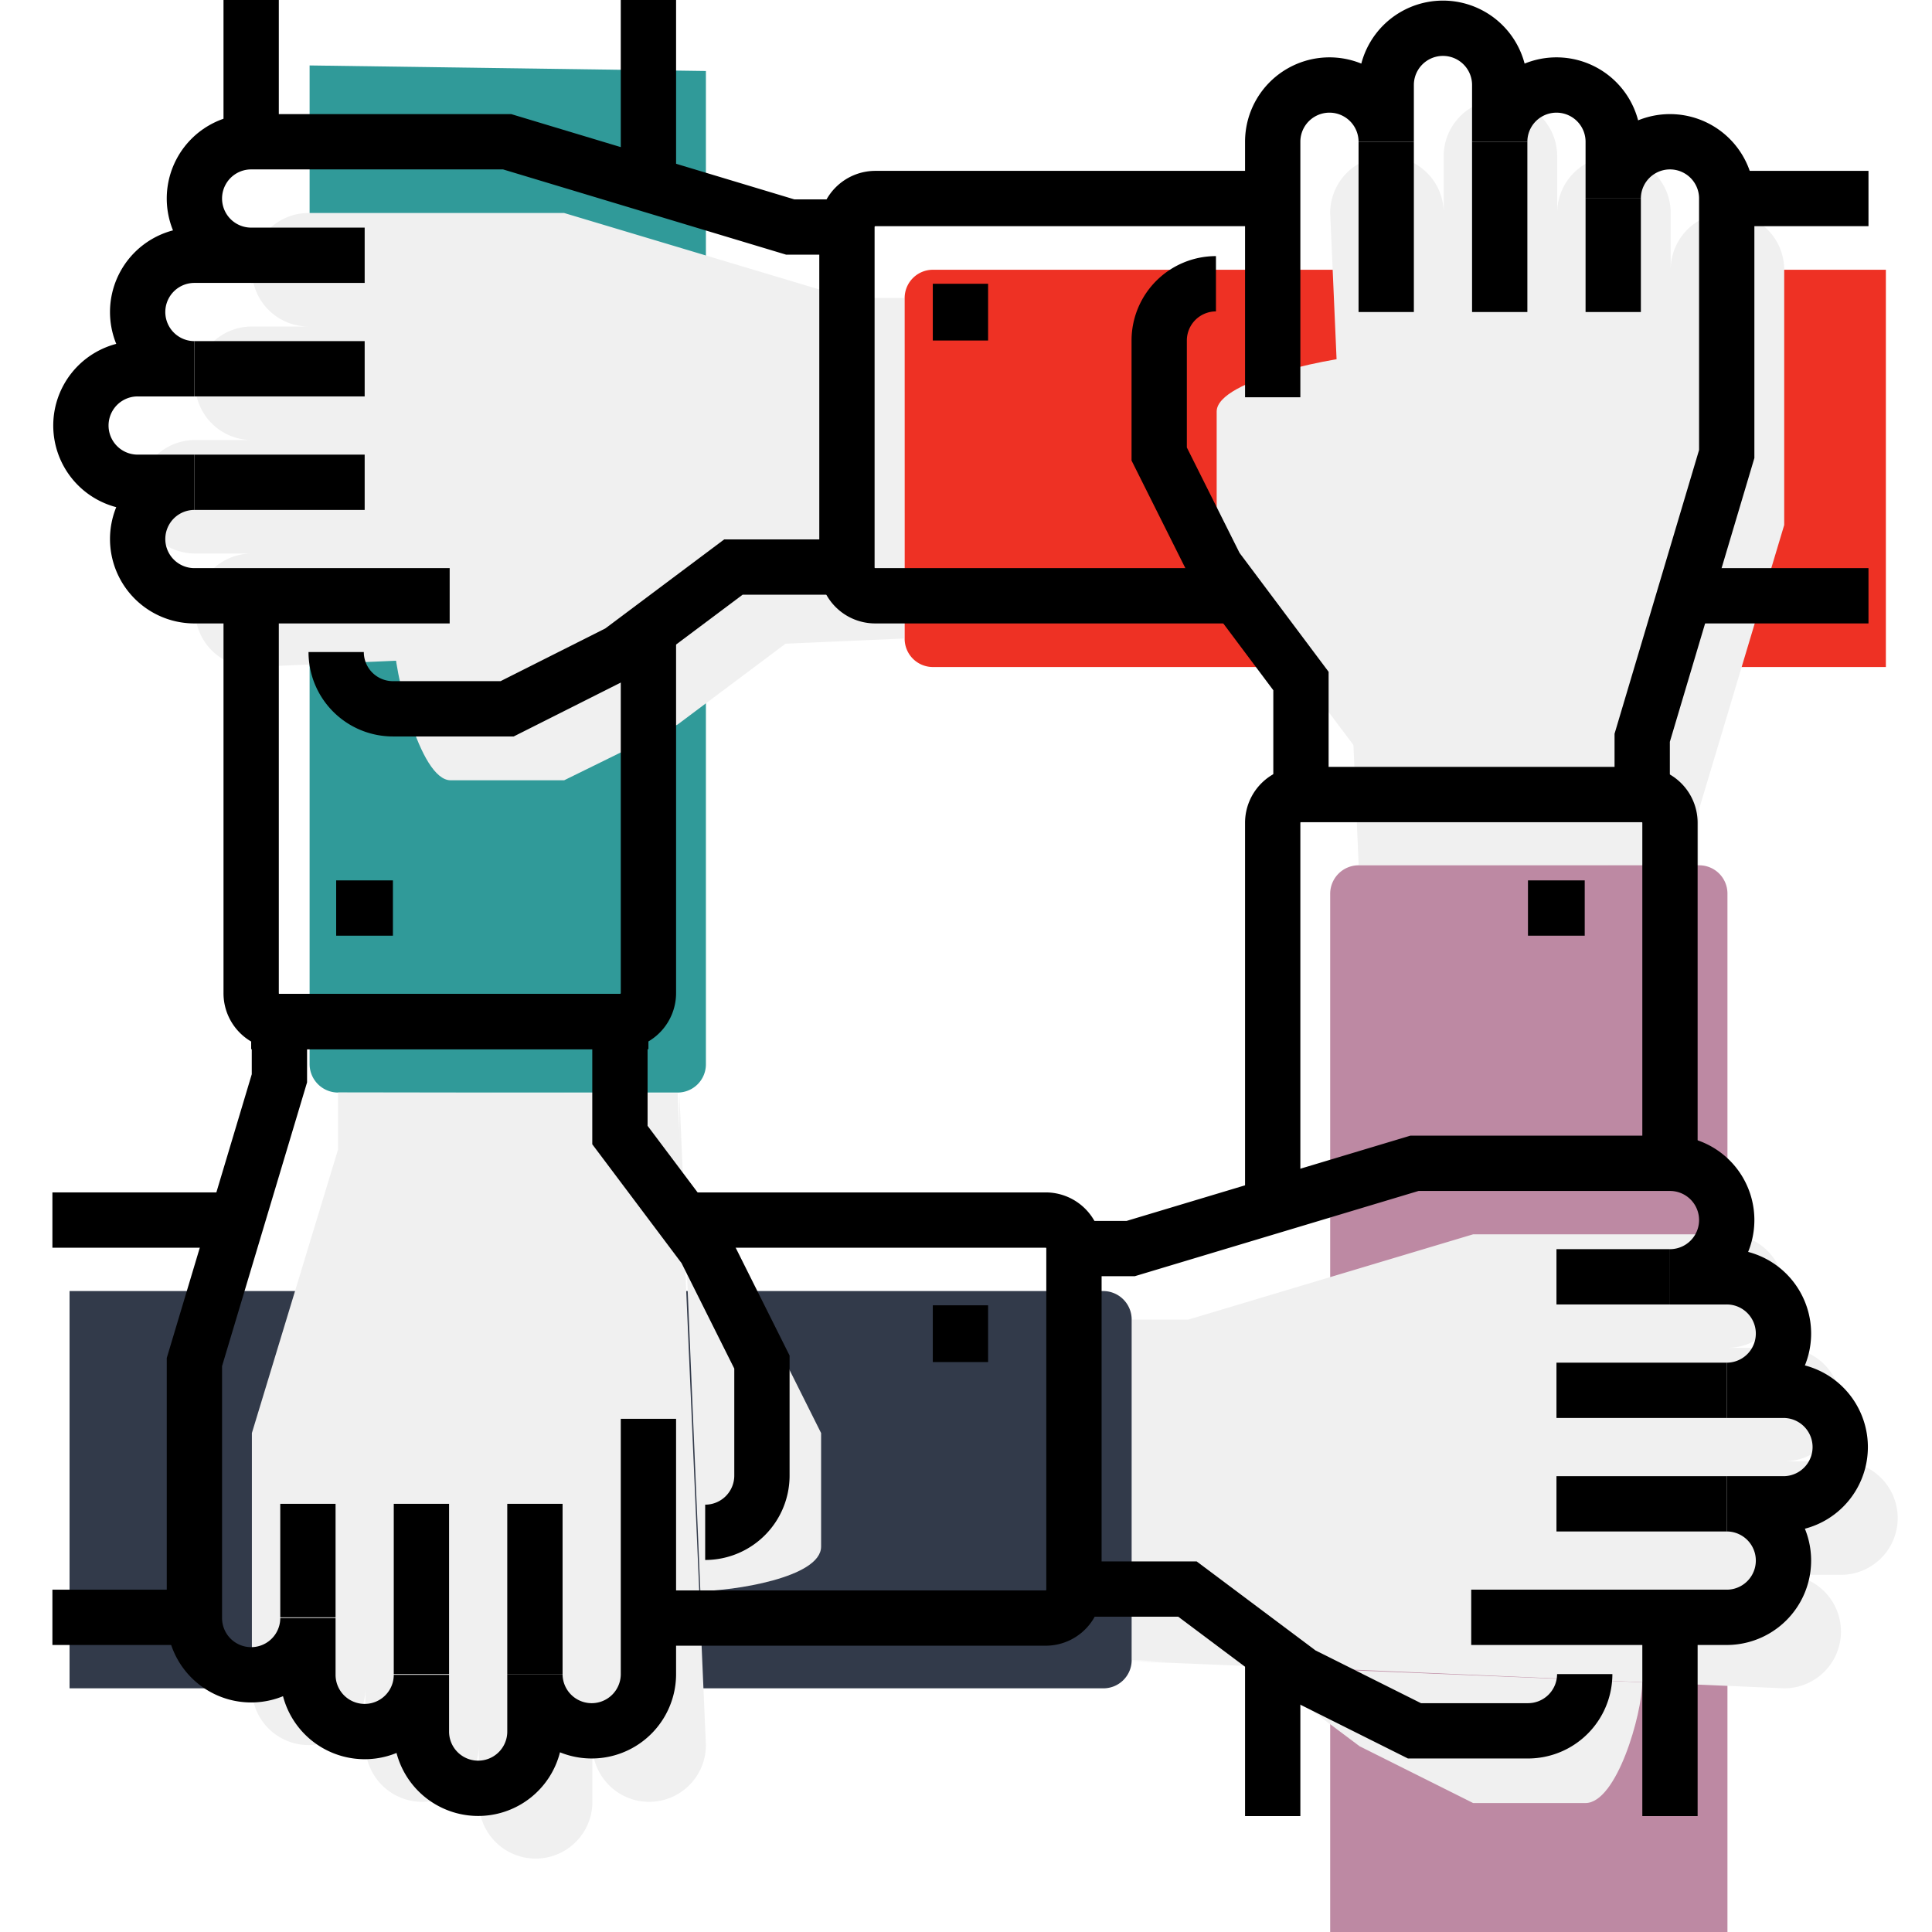
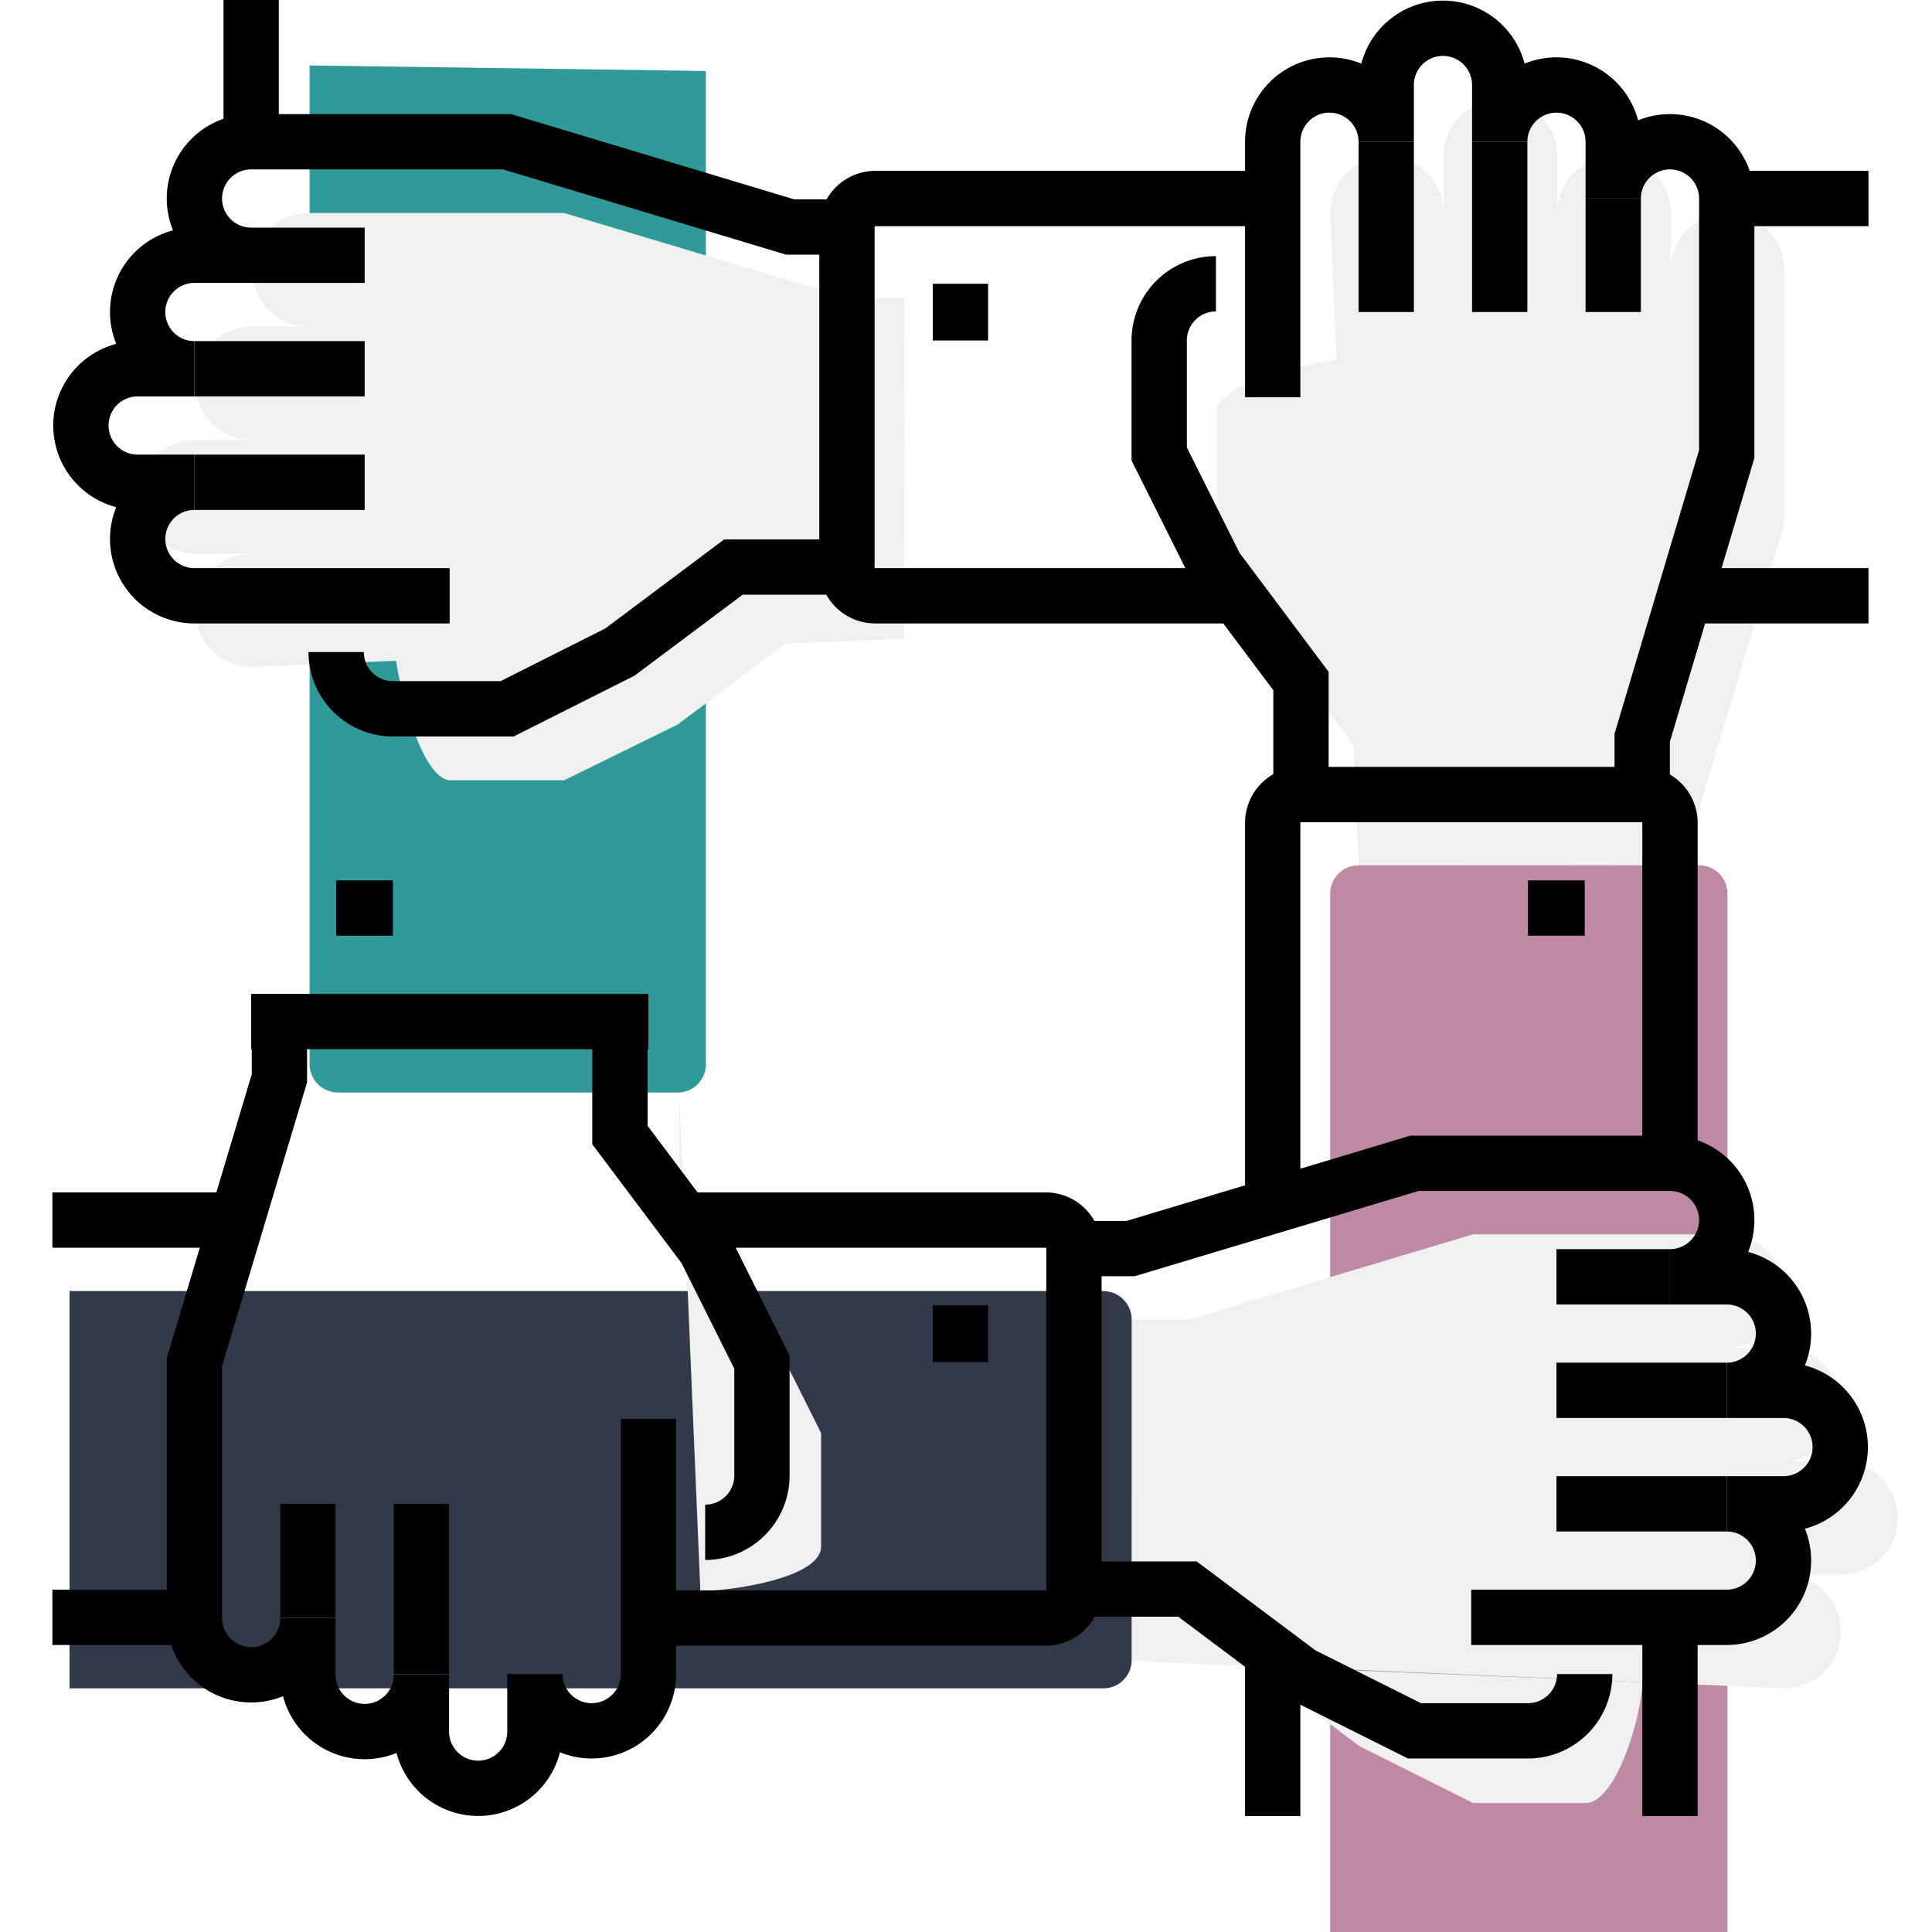
<svg xmlns="http://www.w3.org/2000/svg" id="Layer_1" data-name="Layer 1" viewBox="0 0 80 80">
  <defs>
    <style>.cls-1{fill:#309a99;}.cls-2{fill:#f0f0f0;}.cls-3{fill:#ee3124;}.cls-4{fill:#bd89a3;}.cls-5{fill:#323a4a;}.cls-6{fill:none;stroke:#000;stroke-miterlimit:10;stroke-width:2.29px;}</style>
  </defs>
  <path class="cls-1" d="M29.23,2.94V44.06a1.17,1.17,0,0,1-1.17,1.18H14a1.18,1.18,0,0,1-1.18-1.18V2.71" />
  <path class="cls-2" d="M37.46,12.34H35.11L23.36,8.82H12.78a2.35,2.35,0,0,0,0,4.7H10.43a2.35,2.35,0,1,0,0,4.7H8.08a2.35,2.35,0,1,0,0,4.7h2.35a2.35,2.35,0,1,0,0,4.7l27-1.18" />
  <path class="cls-2" d="M16.31,26.44c0,1.3,1.05,5.87,2.35,5.87h4.7L28.06,30l4.7-3.52h4.7" />
-   <path class="cls-3" d="M78.09,27.62H38.63a1.17,1.17,0,0,1-1.17-1.18V12.34a1.17,1.17,0,0,1,1.17-1.17H78.09" />
  <path class="cls-2" d="M70.36,35.84V33.49l3.52-11.75V11.17a2.35,2.35,0,0,0-4.7,0V8.82a2.35,2.35,0,0,0-4.7,0V6.47a2.35,2.35,0,0,0-4.7,0V8.82a2.35,2.35,0,0,0-4.7,0l1.18,27" />
  <path class="cls-2" d="M56.83,14.71c-1.3,0-6.45,1-6.45,2.33v4.7l2.35,4.7,3.53,4.7v4.7" />
  <path class="cls-4" d="M71.53,80.2V37a1.17,1.17,0,0,0-1.17-1.17H56.26A1.18,1.18,0,0,0,55.08,37V80.2" />
  <path class="cls-2" d="M46.86,54.64h2.35L61,51.11H71.53a2.35,2.35,0,0,1,0,4.7h2.35a2.35,2.35,0,1,1,0,4.7h2.35a2.35,2.35,0,0,1,0,4.7H73.88a2.35,2.35,0,0,1,0,4.7l-27-1.17" />
  <path class="cls-2" d="M68,69.66c0,1.3-1.05,5-2.35,5H61l-4.7-2.35-4.7-3.52h-4.7" />
  <path class="cls-5" d="M2.88,69.91h42.8a1.17,1.17,0,0,0,1.18-1.17V54.64a1.18,1.18,0,0,0-1.18-1.18H2.88" />
-   <path class="cls-2" d="M14,45.24v2.35L10.43,59.34V69.91a2.35,2.35,0,1,0,4.7,0v2.35a2.35,2.35,0,0,0,4.7,0v2.35a2.35,2.35,0,0,0,4.7,0V72.26a2.35,2.35,0,0,0,4.7,0l-1.17-27" />
  <path class="cls-2" d="M29,65.88c1.29,0,5-.54,5-1.84v-4.7l-2.35-4.7-3.52-4.7v-4.7" />
  <line class="cls-6" x1="13.92" y1="37.6" x2="16.27" y2="37.6" />
  <line class="cls-6" x1="10.4" y1="5.87" x2="10.4" />
-   <path class="cls-6" d="M26.85,25.85V41.12a1.18,1.18,0,0,1-1.18,1.18H11.57a1.17,1.17,0,0,1-1.17-1.18V24.67" />
-   <line class="cls-6" x1="26.85" x2="26.85" y2="7.05" />
  <path class="cls-6" d="M35.07,9.4H32.72L21,5.87H10.4a2.35,2.35,0,0,0,0,4.7H8.05a2.35,2.35,0,1,0,0,4.7H5.7a2.35,2.35,0,0,0,0,4.7H8.05a2.35,2.35,0,1,0,0,4.7H18.62" />
  <line class="cls-6" x1="8.05" y1="19.97" x2="15.1" y2="19.97" />
  <line class="cls-6" x1="8.05" y1="15.27" x2="15.1" y2="15.27" />
  <line class="cls-6" x1="10.4" y1="10.57" x2="15.1" y2="10.57" />
  <path class="cls-6" d="M13.92,27a2.35,2.35,0,0,0,2.35,2.35H21L25.67,27l4.7-3.52h4.7" />
  <line class="cls-6" x1="39.77" y1="11.75" x2="39.77" y2="14.1" />
  <line class="cls-6" x1="71.5" y1="8.22" x2="77.37" y2="8.22" />
  <path class="cls-6" d="M51.52,24.67H36.25a1.17,1.17,0,0,1-1.18-1.17V9.4a1.18,1.18,0,0,1,1.18-1.18H52.7" />
  <line class="cls-6" x1="77.37" y1="24.67" x2="70.32" y2="24.67" />
  <path class="cls-6" d="M68,32.9V30.55L71.5,18.8V8.22a2.35,2.35,0,1,0-4.7,0V5.87a2.35,2.35,0,1,0-4.7,0V3.52a2.35,2.35,0,0,0-4.7,0V5.87a2.35,2.35,0,0,0-4.7,0V16.45" />
  <line class="cls-6" x1="57.4" y1="5.87" x2="57.4" y2="12.92" />
  <line class="cls-6" x1="62.1" y1="5.87" x2="62.1" y2="12.92" />
  <line class="cls-6" x1="66.8" y1="8.22" x2="66.8" y2="12.92" />
  <path class="cls-6" d="M50.35,11.75A2.35,2.35,0,0,0,48,14.1v4.7l2.35,4.7,3.52,4.7v4.7" />
  <line class="cls-6" x1="63.27" y1="37.6" x2="65.62" y2="37.6" />
  <line class="cls-6" x1="52.7" y1="68.15" x2="52.7" y2="75.2" />
  <path class="cls-6" d="M69.15,48.17V34.07A1.17,1.17,0,0,0,68,32.9H53.87a1.17,1.17,0,0,0-1.17,1.17V49.35" />
  <line class="cls-6" x1="69.15" y1="75.2" x2="69.15" y2="66.97" />
  <path class="cls-6" d="M44.47,51.7h2.35l11.75-3.53H69.15a2.35,2.35,0,0,1,0,4.7H71.5a2.35,2.35,0,0,1,0,4.7h2.35a2.35,2.35,0,1,1,0,4.7H71.5a2.35,2.35,0,0,1,0,4.7H60.92" />
  <line class="cls-6" x1="71.5" y1="62.27" x2="64.45" y2="62.27" />
  <line class="cls-6" x1="71.5" y1="57.57" x2="64.45" y2="57.57" />
  <line class="cls-6" x1="69.15" y1="52.87" x2="64.45" y2="52.87" />
  <path class="cls-6" d="M65.62,69.32a2.35,2.35,0,0,1-2.35,2.35h-4.7l-4.7-2.35-4.7-3.52h-4.7" />
  <line class="cls-6" x1="39.77" y1="54.05" x2="39.77" y2="56.4" />
  <line class="cls-6" x1="10.4" y1="50.52" x2="2.17" y2="50.52" />
  <path class="cls-6" d="M26.85,67H43.3a1.17,1.17,0,0,0,1.17-1.17V51.7a1.17,1.17,0,0,0-1.17-1.18H28" />
  <line class="cls-6" x1="2.17" y1="66.97" x2="8.05" y2="66.97" />
  <path class="cls-6" d="M11.57,42.3v2.35L8.05,56.4V67a2.35,2.35,0,0,0,4.7,0v2.35a2.35,2.35,0,0,0,4.7,0v2.35a2.35,2.35,0,1,0,4.7,0V69.32a2.35,2.35,0,1,0,4.7,0V58.75" />
-   <line class="cls-6" x1="22.15" y1="69.32" x2="22.15" y2="62.27" />
  <line class="cls-6" x1="17.45" y1="69.32" x2="17.45" y2="62.27" />
  <line class="cls-6" x1="12.75" y1="66.97" x2="12.75" y2="62.27" />
  <path class="cls-6" d="M29.2,63.45a2.35,2.35,0,0,0,2.35-2.35V56.4L29.2,51.7,25.67,47V42.3" />
  <line class="cls-6" x1="10.4" y1="42.3" x2="26.85" y2="42.3" />
</svg>